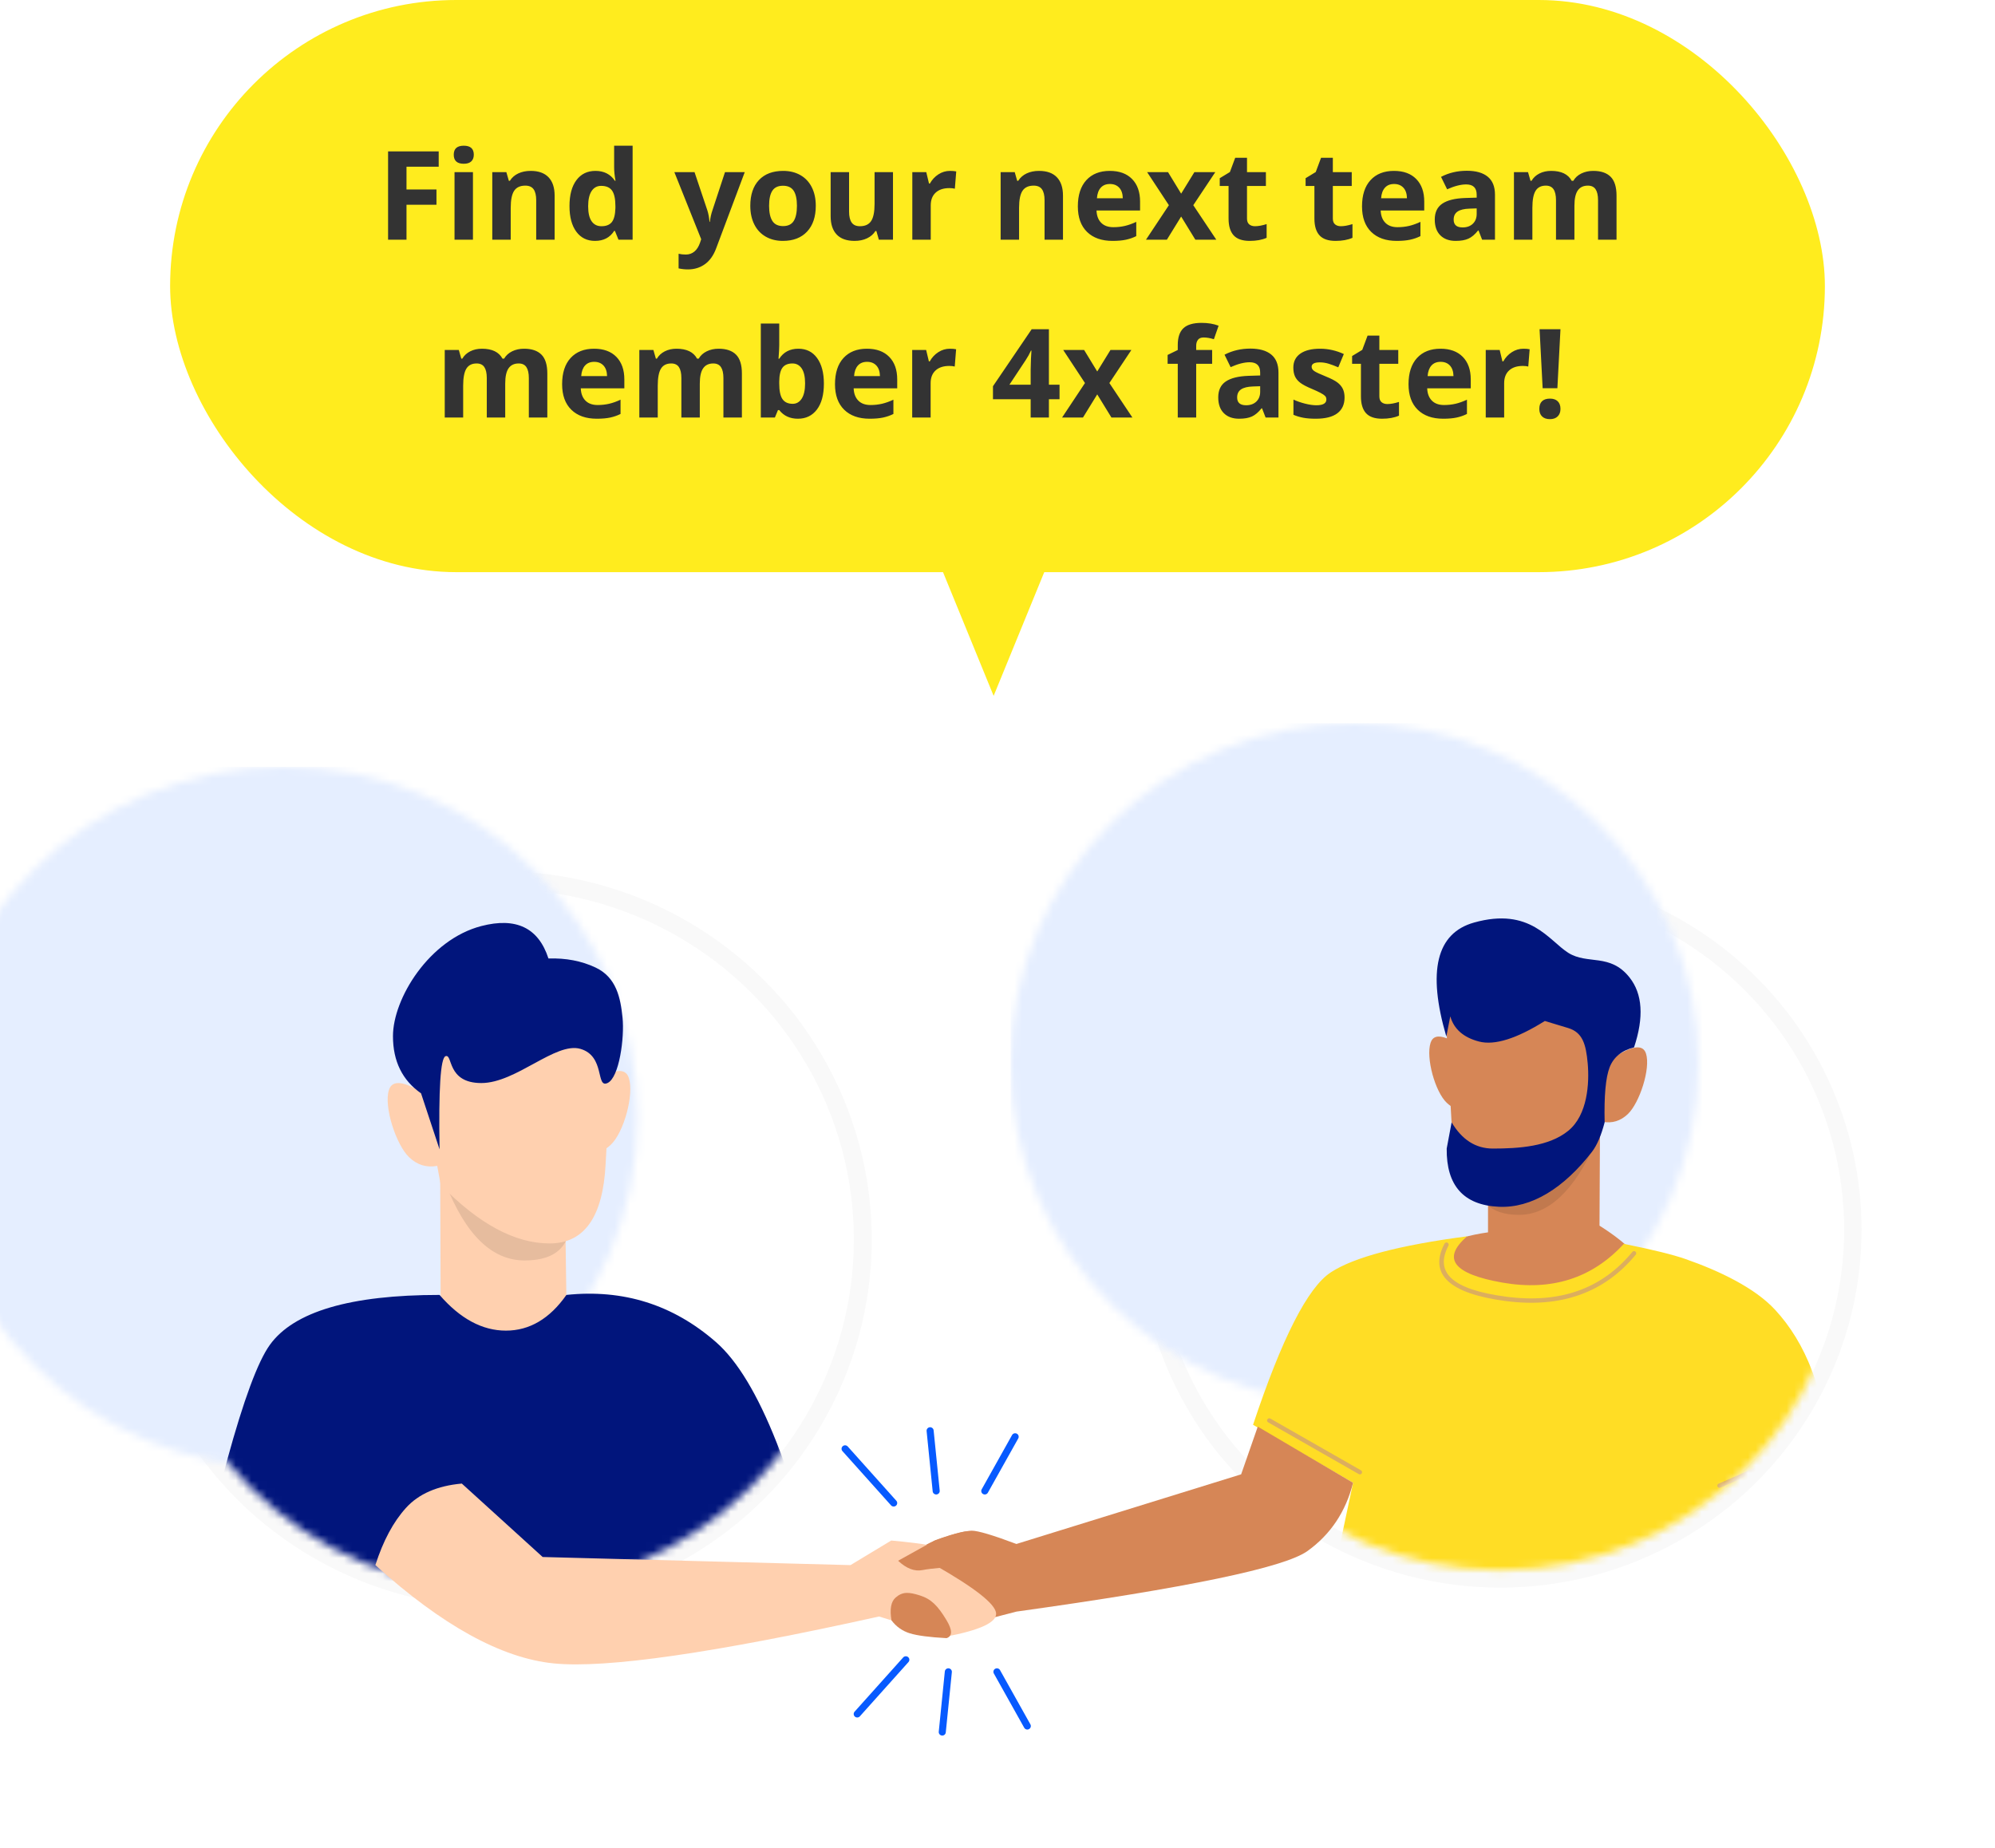
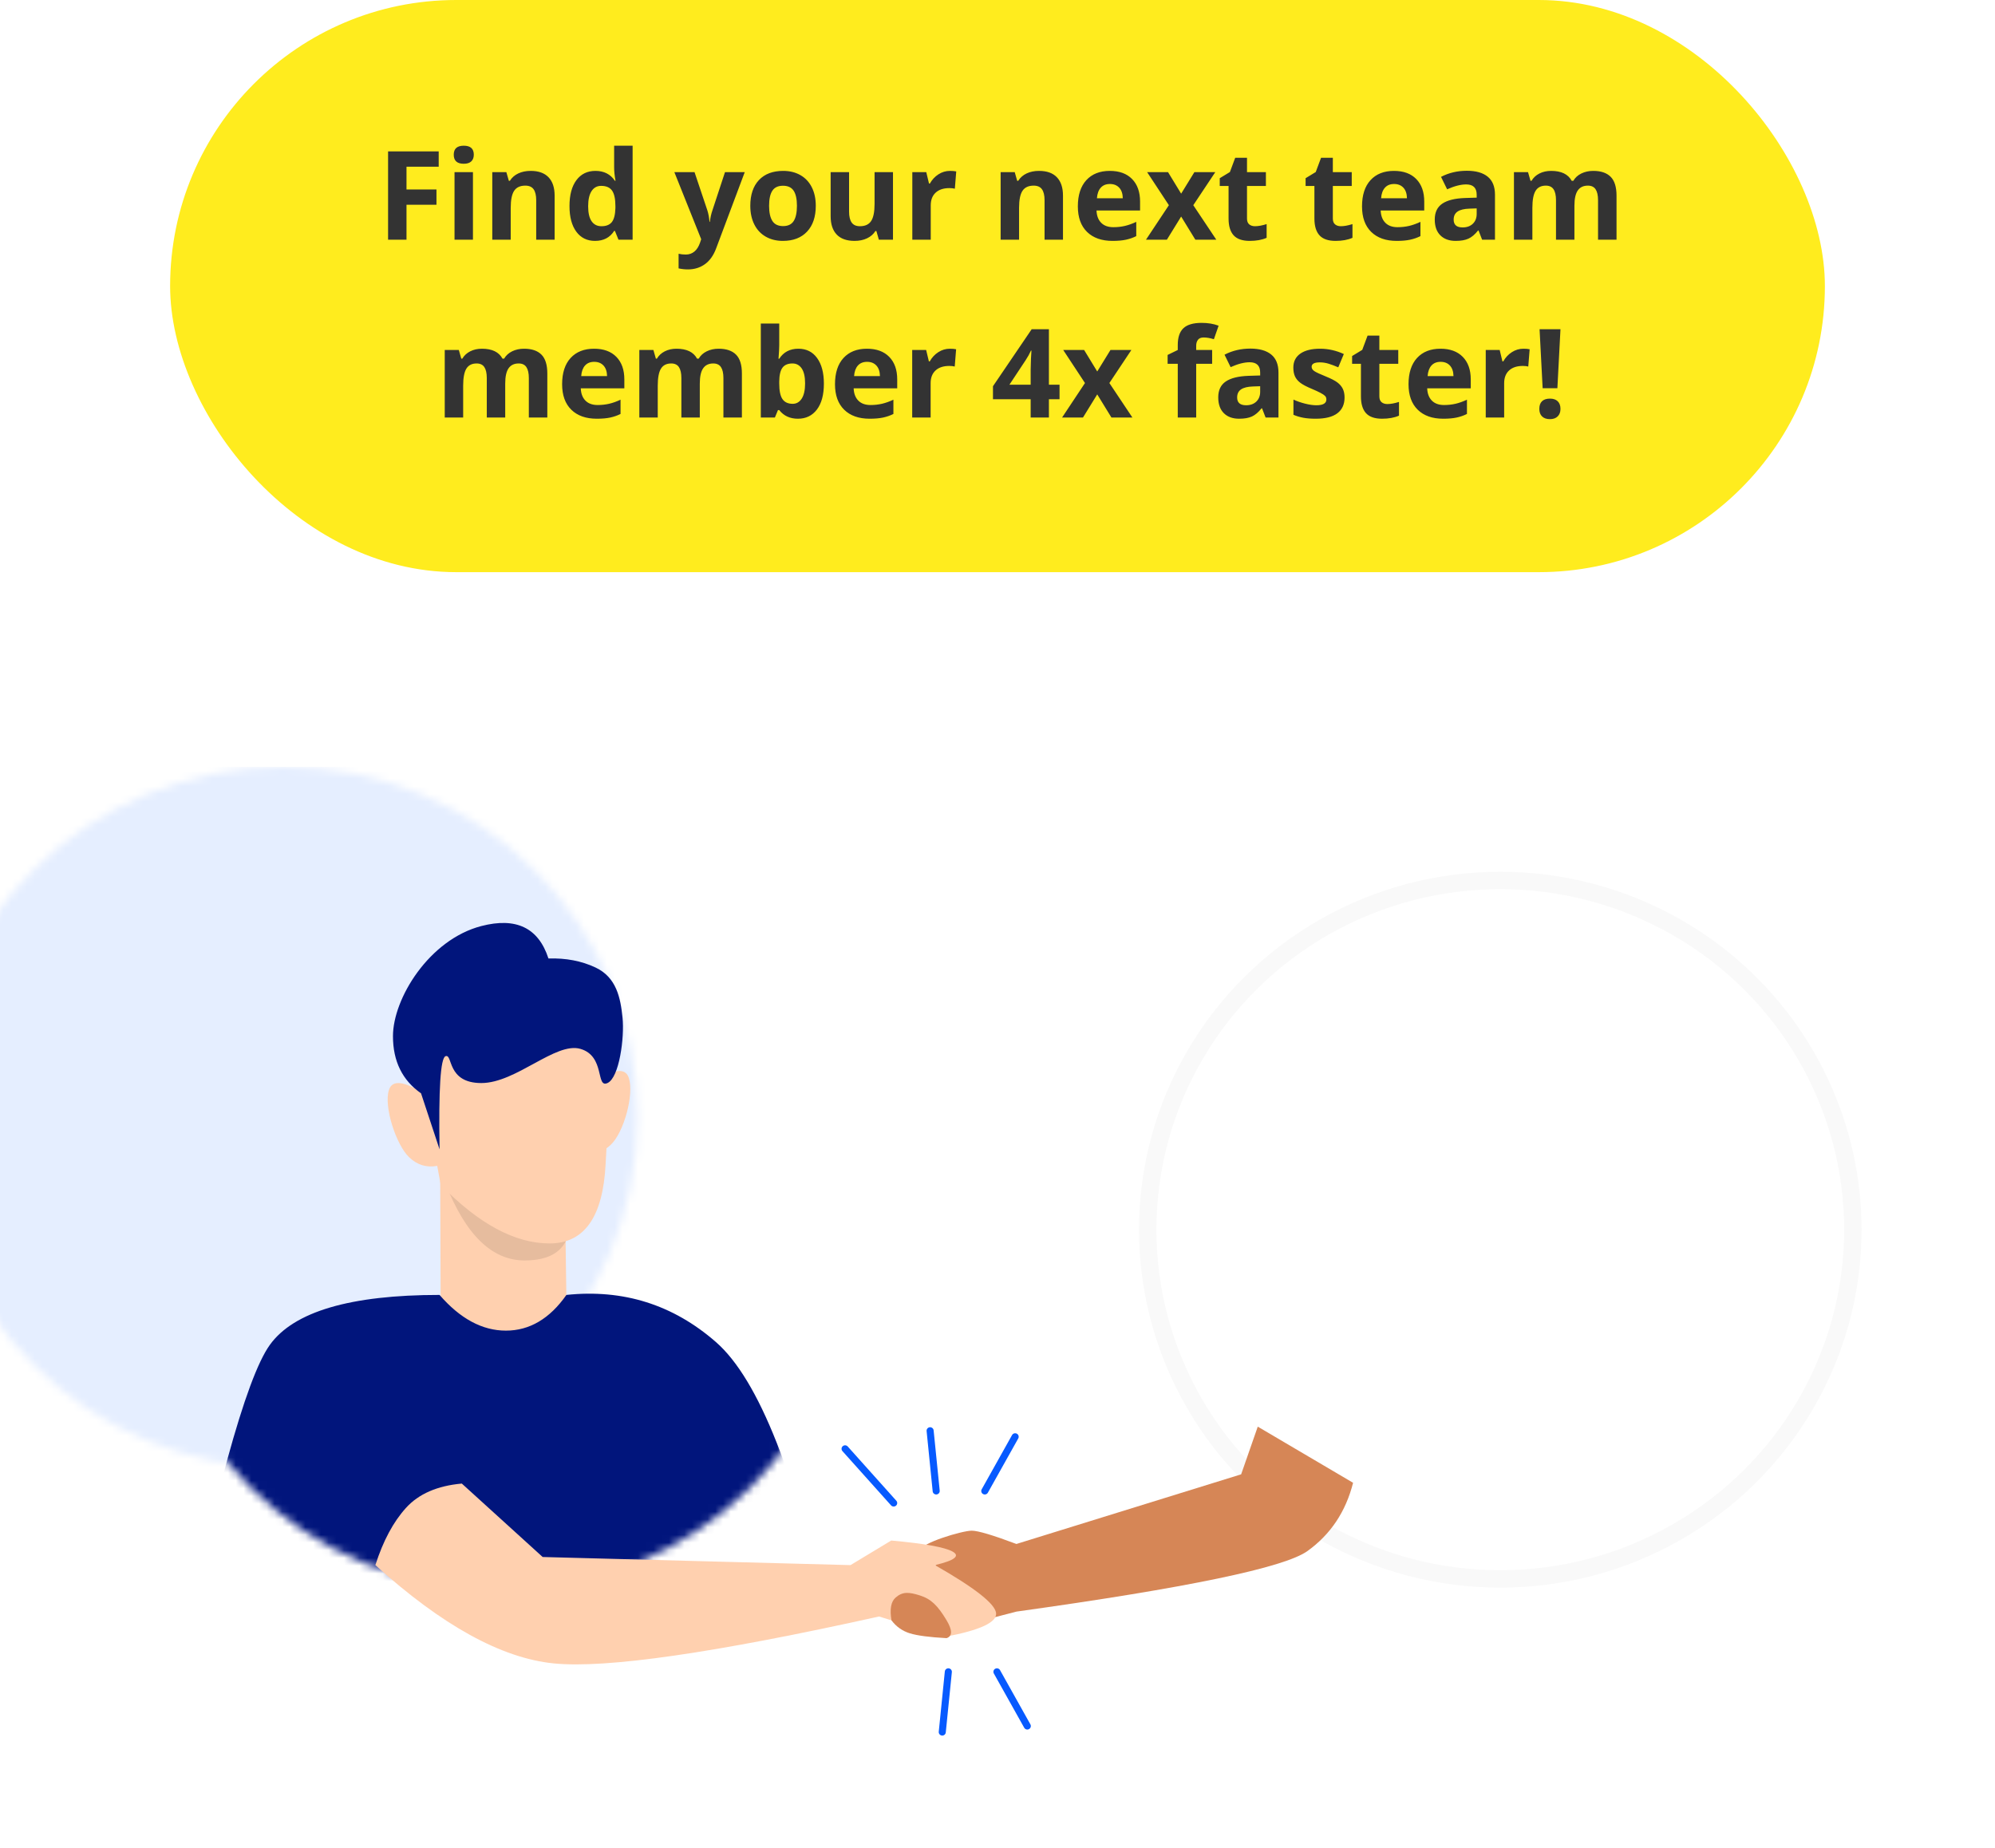
<svg xmlns="http://www.w3.org/2000/svg" xmlns:xlink="http://www.w3.org/1999/xlink" width="258px" height="239px" viewBox="0 0 258 239" version="1.1">
  <defs>
    <filter x="-21.6%" y="-43.2%" width="143.2%" height="183.6%" filterUnits="objectBoundingBox" id="filter-1">
      <feOffset dx="0" dy="6" in="SourceAlpha" result="shadowOffsetOuter1" />
      <feGaussianBlur stdDeviation="8.5" in="shadowOffsetOuter1" result="shadowBlurOuter1" />
      <feColorMatrix values="0 0 0 0 0.027   0 0 0 0 0.353   0 0 0 0 1  0 0 0 0.2 0" type="matrix" in="shadowBlurOuter1" result="shadowMatrixOuter1" />
      <feMerge>
        <feMergeNode in="shadowMatrixOuter1" />
        <feMergeNode in="SourceGraphic" />
      </feMerge>
    </filter>
-     <ellipse id="path-2" cx="44.47" cy="44.043" rx="44.47" ry="44.043" />
    <path d="M6.685,29.548 C9.476,35.719 12.771,38.805 16.569,38.805 C20.368,38.805 22.132,36.956 21.861,33.258 C20.896,34.397 19.24,34.967 16.895,34.967 C13.334,34.967 9.931,33.161 6.685,29.548 Z" id="path-4" />
    <path d="M27.695,0 C24.361,2.874 25.877,4.87 32.245,5.989 C38.612,7.107 43.848,5.437 47.953,0.977 C51.661,1.725 54.311,2.377 55.901,2.933 C60.353,4.487 64.888,6.673 67.5,9.49 C71.511,13.817 73.848,19.92 74.512,27.801 L60.327,34.217 C61.64,38.62 62.297,43.685 62.297,49.412 C62.297,55.138 61.64,63.402 60.327,74.202 L5.547,66.7 L12.936,31.881 L-1.39266376e-12,24.381 C3.722,13.191 7.074,6.619 10.055,4.665 C13.036,2.711 18.916,1.156 27.695,0 Z" id="path-5" />
    <ellipse id="path-7" cx="45.713" cy="45.32" rx="45.713" ry="45.32" />
    <path d="M7.481,29.102 C10.076,35.738 13.488,39.056 17.718,39.056 C21.948,39.056 23.913,36.998 23.611,32.882 C22.536,34.15 20.693,34.784 18.081,34.784 C14.115,34.784 10.582,32.89 7.481,29.102 Z" id="path-9" />
  </defs>
  <g id="Page-1" stroke="none" stroke-width="1" fill="none" fill-rule="evenodd">
    <g id="HowItWorks_1280_1" transform="translate(-304, -3298)">
      <g id="Group-67" transform="translate(313, 3298)">
        <g id="Img_Howitwork_3" transform="translate(0, 72)">
          <rect id="Rectangle-Copy-73" x="0" y="0" width="240" height="182" />
          <g id="Group-66" filter="url(#filter-1)" transform="translate(10, 37)">
            <g id="Group-3" transform="translate(96.575, 0)">
              <g id="Group-5" transform="translate(33.977, 0)">
                <mask id="mask-3" fill="white">
                  <use xlink:href="#path-2" />
                </mask>
                <ellipse stroke="#F9F9F9" stroke-width="2.251" cx="44.47" cy="44.043" rx="45.596" ry="45.169" />
                <rect id="Rectangle" fill="#E5EEFF" mask="url(#mask-3)" x="-18.858" y="-21.465" width="118.291" height="124.834" />
                <g id="Group-26" mask="url(#mask-3)">
                  <g transform="translate(12.31, 2.824)">
                    <g id="Group-3" stroke-width="1" fill="none" fill-rule="evenodd" transform="translate(36.652, 25.967) scale(-1, 1) translate(-36.652, -25.967) translate(22.152, 0.467)">
                      <g id="Group-Copy" transform="translate(0, 0.025)">
                        <path d="M6.095,26.599 L6.16,40.205 C4.116,41.501 2.627,42.691 1.694,43.777 C1.694,45.344 6.16,50.738 17.029,48.998 C27.898,47.258 26.213,43.715 25.948,42.659 C24.826,41.951 23.036,41.421 20.579,41.069 L20.579,29.674 L6.095,26.599 Z" id="Path-229" fill="#D68656" />
                        <g id="Path-230">
                          <use fill="#D68656" xlink:href="#path-4" />
                          <use fill-opacity="0.1" fill="#000000" xlink:href="#path-4" />
                        </g>
-                         <path d="M25.412,24.726 L25.309,26.588 C24.996,32.718 22.828,35.783 18.807,35.783 C14.786,35.783 10.571,33.515 6.163,28.979 L5.755,26.77 C4.528,26.999 3.444,26.669 2.505,25.78 C0.992,24.35 -0.477,19.88 0.148,17.945 C0.533,16.749 1.885,16.893 4.203,18.378 L3.981,17.173 C3.319,9.554 6.963,5.744 14.913,5.744 C22.862,5.744 26.526,9.094 25.903,15.792 L25.893,15.982 C27.034,15.53 27.739,15.722 28.009,16.558 C28.634,18.493 27.427,22.884 25.914,24.314 C25.751,24.468 25.584,24.606 25.412,24.726 Z" id="Combined-Shape" fill="#D68656" />
+                         <path d="M25.412,24.726 L25.309,26.588 C24.996,32.718 22.828,35.783 18.807,35.783 C14.786,35.783 10.571,33.515 6.163,28.979 L5.755,26.77 C4.528,26.999 3.444,26.669 2.505,25.78 C0.992,24.35 -0.477,19.88 0.148,17.945 C0.533,16.749 1.885,16.893 4.203,18.378 L3.981,17.173 C3.319,9.554 6.963,5.744 14.913,5.744 C22.862,5.744 26.526,9.094 25.903,15.792 L25.893,15.982 C27.034,15.53 27.739,15.722 28.009,16.558 C25.751,24.468 25.584,24.606 25.412,24.726 Z" id="Combined-Shape" fill="#D68656" />
                        <path d="M25.971,15.744 L25.459,13.134 C24.985,14.785 23.744,15.871 21.736,16.392 C19.728,16.913 16.893,16.027 13.232,13.733 C11.595,14.223 10.583,14.529 10.195,14.649 C8.358,15.219 7.91,16.705 7.686,19.227 C7.462,21.749 7.686,25.876 10.195,27.929 C12.704,29.982 16.629,30.233 19.95,30.233 C22.164,30.233 23.942,29.102 25.285,26.84 L25.922,30.233 C25.974,35.03 23.733,37.54 19.199,37.761 C14.938,37.969 10.759,35.329 7.141,30.662 C6.495,29.829 5.946,28.555 5.496,26.84 C5.576,23.407 5.361,21.034 4.849,19.72 C4.338,18.406 3.286,17.547 1.694,17.145 C0.399,13.248 0.592,10.236 2.273,8.109 C4.794,4.92 7.686,6.493 10.195,4.92 C12.704,3.347 15.109,-1.043 22.392,1.004 C27.248,2.369 28.441,7.282 25.971,15.744 Z" id="Path-46" fill="#01157C" />
                      </g>
                    </g>
                    <g id="Group-60" stroke-width="1" fill="none" fill-rule="evenodd" transform="translate(0.186, 42.071)">
                      <g id="Combined-Shape">
                        <mask id="mask-6" fill="white">
                          <use xlink:href="#path-5" />
                        </mask>
                        <use id="Mask" fill="#FFDD25" xlink:href="#path-5" />
                      </g>
                    </g>
                    <path d="M60.513,76.289 L74.698,69.873 C76.151,86.992 75.417,97.08 72.497,100.137 C69.578,103.194 54.998,106.408 28.759,109.778 L27.488,101.104 L61.099,90.715 L60.513,76.289 Z" id="Path-14" fill="#FFE0B5" fill-rule="evenodd" />
                    <path d="M24.95,43.021 C22.865,46.991 25.589,49.485 32.823,50.441 C39.986,51.387 45.618,49.388 49.679,44.448 C49.779,44.327 49.76,44.149 49.638,44.051 C49.515,43.952 49.335,43.971 49.236,44.092 C45.305,48.874 39.872,50.802 32.898,49.881 C25.995,48.969 23.614,46.79 25.457,43.282 C25.53,43.143 25.475,42.973 25.335,42.901 C25.195,42.829 25.023,42.883 24.95,43.021 Z" id="Path-22" fill="#DCAE5E" fill-rule="nonzero" />
                    <path d="M60.628,74.582 L73.486,68.979 C73.63,68.916 73.696,68.75 73.632,68.607 C73.568,68.464 73.4,68.4 73.255,68.463 L60.398,74.066 C60.253,74.128 60.188,74.295 60.252,74.438 C60.315,74.581 60.484,74.645 60.628,74.582 Z" id="Path-23" fill="#DCAE5E" fill-rule="nonzero" />
                    <path d="M2.143,66.137 L13.858,72.829 C13.994,72.907 14.169,72.861 14.248,72.726 C14.327,72.591 14.28,72.418 14.144,72.34 L2.429,65.648 C2.292,65.57 2.117,65.616 2.038,65.751 C1.959,65.887 2.006,66.059 2.143,66.137 Z" id="Path-24" fill="#DCAE5E" fill-rule="nonzero" />
                  </g>
                </g>
              </g>
              <path d="M3.884,96.543 L7.81597009e-14,92.383 L6.296,86.62 C4.342,86.62 3.365,86.282 3.365,85.605 C3.365,84.589 8.876,82.97 10.087,82.97 C10.894,82.97 12.822,83.543 15.871,84.69 L44.935,75.682 L47.083,69.515 L59.41,76.776 C58.462,80.518 56.495,83.461 53.509,85.605 C50.523,87.748 37.976,90.359 15.871,93.437 L3.884,96.543 Z" id="Path-34" fill="#D68656" />
            </g>
            <g id="Group-30">
              <g id="Group-4">
                <g id="Group">
                  <mask id="mask-8" fill="white">
                    <use xlink:href="#path-7" />
                  </mask>
-                   <ellipse stroke="#F9F9F9" stroke-width="2.316" cx="45.713" cy="45.32" rx="46.871" ry="46.478" />
                  <rect id="Rectangle" fill="#E5EEFF" mask="url(#mask-8)" x="-28.001" y="-15.816" width="130.862" height="121.445" />
                  <g id="Group-3" mask="url(#mask-8)">
                    <g transform="translate(31.134, 4.371)">
                      <g id="Group-Copy" stroke-width="1" fill="none" transform="translate(0, 4.595)">
                        <path d="M6.787,26.633 L6.86,46.338 C9.536,48.053 12.212,48.91 14.889,48.91 C17.565,48.91 20.308,47.326 23.118,44.159 L22.917,30.054 L6.787,26.633 Z" id="Path-229" fill="#FFD0AF" />
                        <g id="Path-230">
                          <use fill="#FFD0AF" xlink:href="#path-9" />
                          <use fill-opacity="0.1" fill="#000000" xlink:href="#path-9" />
                        </g>
                        <path d="M28.299,24.548 L28.185,26.62 C27.836,33.443 25.422,36.854 20.944,36.854 C16.466,36.854 11.772,34.33 6.863,29.281 L6.409,26.823 C5.042,27.077 3.836,26.71 2.789,25.721 C1.105,24.129 -0.532,19.154 0.164,17 C0.594,15.67 2.1,15.83 4.681,17.482 L4.433,16.142 C3.566,5.381 7.559,-5.68434189e-14 16.412,-5.68434189e-14 C25.264,-5.68434189e-14 29.409,4.868 28.846,14.604 L28.835,14.816 C30.105,14.312 30.891,14.526 31.192,15.457 C31.887,17.611 30.543,22.497 28.858,24.089 C28.677,24.261 28.49,24.414 28.299,24.548 Z" id="Combined-Shape" fill="#FFD0AF" />
                      </g>
                      <path d="M4.317,22.036 L6.711,29.28 C6.578,21.489 6.835,17.473 7.481,17.233 C8.45,16.873 7.602,20.705 12.113,20.705 C16.623,20.705 21.715,15.342 24.937,16.287 C28.158,17.233 26.891,21.403 28.428,20.705 C29.964,20.007 30.636,14.786 30.375,12.252 C30.115,9.718 29.607,7.049 26.891,5.767 C25.08,4.912 23.047,4.522 20.793,4.595 C19.507,0.628 16.614,-0.77 12.113,0.4 C5.361,2.154 0.686,9.779 0.686,14.64 C0.686,17.88 1.896,20.345 4.317,22.036 Z" id="Path-231" fill="#01157C" />
                    </g>
                  </g>
                  <path d="M73.582,58.571 C79.121,63.406 84.061,75.928 88.404,96.136 L3.142,105.539 C8.545,78.775 12.798,63.241 15.9,58.936 C19.002,54.632 26.317,52.479 37.845,52.479 C40.512,55.558 43.372,57.097 46.427,57.097 C49.481,57.097 52.09,55.558 54.251,52.479 C61.6,51.706 68.044,53.736 73.582,58.571 Z" id="Path-274" fill="#01157C" mask="url(#mask-8)" />
                </g>
              </g>
              <path d="M29.544,87.424 C30.541,84.302 31.861,81.834 33.502,80.023 C35.144,78.211 37.551,77.163 40.723,76.877 L51.18,86.375 L90.989,87.424 L96.257,84.244 C100.544,84.632 103.192,85.109 104.2,85.677 C105.208,86.244 104.444,86.827 101.908,87.424 C107.014,90.335 109.649,92.395 109.814,93.603 C109.978,94.812 107.763,95.846 103.169,96.704 L94.686,94.069 C73.39,98.794 59.362,100.816 52.602,100.136 C45.842,99.456 38.156,95.219 29.544,87.424 Z" id="Path-33" fill="#FFD0AF" />
              <path d="M96.287,94.563 C96.903,95.383 97.692,95.943 98.656,96.243 C99.619,96.542 101.206,96.751 103.416,96.87 C104.181,96.61 104.181,95.841 103.416,94.563 C102.268,92.646 101.403,91.8 99.96,91.345 C98.517,90.89 97.712,90.843 96.82,91.625 C96.225,92.146 96.047,93.126 96.287,94.563 Z" id="Path-44" fill="#D68656" />
            </g>
-             <path d="M101.893,84.224 L97.147,86.86 C98.224,87.87 99.276,88.272 100.303,88.065 C101.33,87.859 103.779,87.635 107.648,87.393 C107.407,84.798 107.08,83.371 106.667,83.114 C106.254,82.856 104.663,83.226 101.893,84.224 Z" id="Path-86" fill="#D68656" />
            <g id="Group-65" transform="translate(89.298, 69.06)" fill="#075AFF" fill-rule="nonzero">
              <path d="M0.649,3.62 L6.933,10.635 C7.1,10.822 7.389,10.839 7.578,10.674 C7.767,10.509 7.784,10.224 7.617,10.037 L1.333,3.021 C1.166,2.835 0.877,2.817 0.688,2.983 C0.499,3.148 0.482,3.433 0.649,3.62 Z" id="Path-39" />
              <path d="M11.534,1.027 L12.319,8.822 C12.344,9.07 12.568,9.251 12.819,9.226 C13.07,9.202 13.253,8.981 13.228,8.732 L12.442,0.937 C12.417,0.689 12.194,0.508 11.943,0.533 C11.692,0.558 11.509,0.779 11.534,1.027 Z" id="Path-40" />
              <path d="M22.585,1.543 L18.658,8.559 C18.536,8.777 18.616,9.051 18.836,9.172 C19.057,9.293 19.335,9.214 19.457,8.996 L23.385,1.98 C23.507,1.762 23.427,1.487 23.206,1.367 C22.985,1.246 22.708,1.325 22.585,1.543 Z" id="Path-41" />
            </g>
            <g id="Group-65" transform="translate(102.869, 104.5) scale(1, -1) translate(-102.869, -104.5) translate(90.869, 99)" fill="#075AFF" fill-rule="nonzero">
-               <path d="M0.649,3.62 L6.933,10.635 C7.1,10.822 7.389,10.839 7.578,10.674 C7.767,10.509 7.784,10.224 7.617,10.037 L1.333,3.021 C1.166,2.835 0.877,2.817 0.688,2.983 C0.499,3.148 0.482,3.433 0.649,3.62 Z" id="Path-39" />
              <path d="M11.534,1.027 L12.319,8.822 C12.344,9.07 12.568,9.251 12.819,9.226 C13.07,9.202 13.253,8.981 13.228,8.732 L12.442,0.937 C12.417,0.689 12.194,0.508 11.943,0.533 C11.692,0.558 11.509,0.779 11.534,1.027 Z" id="Path-40" />
              <path d="M22.585,1.543 L18.658,8.559 C18.536,8.777 18.616,9.051 18.836,9.172 C19.057,9.293 19.335,9.214 19.457,8.996 L23.385,1.98 C23.507,1.762 23.427,1.487 23.206,1.367 C22.985,1.246 22.708,1.325 22.585,1.543 Z" id="Path-41" />
            </g>
          </g>
        </g>
        <g id="Group-11" transform="translate(13, 0)">
          <path d="" id="Path-46" stroke="#979797" />
          <rect id="Rectangle" fill="#FFEC1E" x="0" y="0" width="214" height="74" rx="37" />
          <path d="M30.57,31 L28.188,31 L28.188,19.578 L34.734,19.578 L34.734,21.562 L30.57,21.562 L30.57,24.508 L34.445,24.508 L34.445,26.484 L30.57,26.484 L30.57,31 Z M36.68,20.008 C36.68,19.232 37.112,18.844 37.977,18.844 C38.841,18.844 39.273,19.232 39.273,20.008 C39.273,20.378 39.165,20.665 38.949,20.871 C38.733,21.077 38.409,21.18 37.977,21.18 C37.112,21.18 36.68,20.789 36.68,20.008 Z M39.164,31 L36.781,31 L36.781,22.266 L39.164,22.266 L39.164,31 Z M49.727,31 L47.344,31 L47.344,25.898 C47.344,25.268 47.232,24.796 47.008,24.48 C46.784,24.165 46.427,24.008 45.938,24.008 C45.271,24.008 44.789,24.23 44.492,24.676 C44.195,25.121 44.047,25.859 44.047,26.891 L44.047,31 L41.664,31 L41.664,22.266 L43.484,22.266 L43.805,23.383 L43.938,23.383 C44.203,22.961 44.569,22.642 45.035,22.426 C45.501,22.21 46.031,22.102 46.625,22.102 C47.641,22.102 48.411,22.376 48.938,22.926 C49.464,23.475 49.727,24.268 49.727,25.305 L49.727,31 Z M54.945,31.156 C53.919,31.156 53.113,30.758 52.527,29.961 C51.941,29.164 51.648,28.06 51.648,26.648 C51.648,25.216 51.947,24.1 52.543,23.301 C53.139,22.501 53.961,22.102 55.008,22.102 C56.107,22.102 56.945,22.529 57.523,23.383 L57.602,23.383 C57.482,22.732 57.422,22.151 57.422,21.641 L57.422,18.844 L59.812,18.844 L59.812,31 L57.984,31 L57.523,29.867 L57.422,29.867 C56.88,30.727 56.055,31.156 54.945,31.156 Z M55.781,29.258 C56.391,29.258 56.837,29.081 57.121,28.727 C57.405,28.372 57.56,27.771 57.586,26.922 L57.586,26.664 C57.586,25.727 57.441,25.055 57.152,24.648 C56.863,24.242 56.393,24.039 55.742,24.039 C55.211,24.039 54.798,24.264 54.504,24.715 C54.21,25.165 54.062,25.82 54.062,26.68 C54.062,27.539 54.211,28.184 54.508,28.613 C54.805,29.043 55.229,29.258 55.781,29.258 Z M65.211,22.266 L67.82,22.266 L69.469,27.18 C69.609,27.607 69.706,28.112 69.758,28.695 L69.805,28.695 C69.862,28.159 69.974,27.654 70.141,27.18 L71.758,22.266 L74.312,22.266 L70.617,32.117 C70.279,33.029 69.796,33.711 69.168,34.164 C68.54,34.617 67.807,34.844 66.969,34.844 C66.557,34.844 66.154,34.799 65.758,34.711 L65.758,32.82 C66.044,32.888 66.357,32.922 66.695,32.922 C67.117,32.922 67.486,32.793 67.801,32.535 C68.116,32.277 68.362,31.888 68.539,31.367 L68.68,30.938 L65.211,22.266 Z M77.461,26.617 C77.461,27.482 77.603,28.135 77.887,28.578 C78.171,29.021 78.633,29.242 79.273,29.242 C79.909,29.242 80.366,29.022 80.645,28.582 C80.923,28.142 81.062,27.487 81.062,26.617 C81.062,25.753 80.922,25.104 80.641,24.672 C80.359,24.24 79.898,24.023 79.258,24.023 C78.622,24.023 78.164,24.238 77.883,24.668 C77.602,25.098 77.461,25.747 77.461,26.617 Z M83.5,26.617 C83.5,28.039 83.125,29.151 82.375,29.953 C81.625,30.755 80.581,31.156 79.242,31.156 C78.404,31.156 77.664,30.973 77.023,30.605 C76.383,30.238 75.891,29.711 75.547,29.023 C75.203,28.336 75.031,27.534 75.031,26.617 C75.031,25.19 75.404,24.081 76.148,23.289 C76.893,22.497 77.94,22.102 79.289,22.102 C80.128,22.102 80.867,22.284 81.508,22.648 C82.148,23.013 82.641,23.536 82.984,24.219 C83.328,24.901 83.5,25.701 83.5,26.617 Z M91.656,31 L91.336,29.883 L91.211,29.883 C90.956,30.289 90.594,30.603 90.125,30.824 C89.656,31.046 89.122,31.156 88.523,31.156 C87.497,31.156 86.724,30.882 86.203,30.332 C85.682,29.783 85.422,28.992 85.422,27.961 L85.422,22.266 L87.805,22.266 L87.805,27.367 C87.805,27.997 87.917,28.47 88.141,28.785 C88.365,29.1 88.721,29.258 89.211,29.258 C89.878,29.258 90.359,29.035 90.656,28.59 C90.953,28.145 91.102,27.406 91.102,26.375 L91.102,22.266 L93.484,22.266 L93.484,31 L91.656,31 Z M100.859,22.102 C101.182,22.102 101.451,22.125 101.664,22.172 L101.484,24.406 C101.292,24.354 101.057,24.328 100.781,24.328 C100.021,24.328 99.428,24.523 99.004,24.914 C98.579,25.305 98.367,25.852 98.367,26.555 L98.367,31 L95.984,31 L95.984,22.266 L97.789,22.266 L98.141,23.734 L98.258,23.734 C98.529,23.245 98.895,22.85 99.355,22.551 C99.816,22.251 100.318,22.102 100.859,22.102 Z M115.469,31 L113.086,31 L113.086,25.898 C113.086,25.268 112.974,24.796 112.75,24.48 C112.526,24.165 112.169,24.008 111.68,24.008 C111.013,24.008 110.531,24.23 110.234,24.676 C109.937,25.121 109.789,25.859 109.789,26.891 L109.789,31 L107.406,31 L107.406,22.266 L109.227,22.266 L109.547,23.383 L109.68,23.383 C109.945,22.961 110.311,22.642 110.777,22.426 C111.243,22.21 111.773,22.102 112.367,22.102 C113.383,22.102 114.154,22.376 114.68,22.926 C115.206,23.475 115.469,24.268 115.469,25.305 L115.469,31 Z M121.539,23.797 C121.034,23.797 120.638,23.957 120.352,24.277 C120.065,24.598 119.901,25.052 119.859,25.641 L123.203,25.641 C123.193,25.052 123.039,24.598 122.742,24.277 C122.445,23.957 122.044,23.797 121.539,23.797 Z M121.875,31.156 C120.469,31.156 119.37,30.768 118.578,29.992 C117.786,29.216 117.391,28.117 117.391,26.695 C117.391,25.232 117.757,24.1 118.488,23.301 C119.22,22.501 120.232,22.102 121.523,22.102 C122.758,22.102 123.719,22.453 124.406,23.156 C125.094,23.859 125.438,24.831 125.438,26.07 L125.438,27.227 L119.805,27.227 C119.831,27.904 120.031,28.432 120.406,28.812 C120.781,29.193 121.307,29.383 121.984,29.383 C122.51,29.383 123.008,29.328 123.477,29.219 C123.945,29.109 124.435,28.935 124.945,28.695 L124.945,30.539 C124.529,30.747 124.083,30.902 123.609,31.004 C123.135,31.105 122.557,31.156 121.875,31.156 Z M129.164,26.539 L126.352,22.266 L129.055,22.266 L130.75,25.047 L132.461,22.266 L135.164,22.266 L132.32,26.539 L135.297,31 L132.586,31 L130.75,28.008 L128.906,31 L126.203,31 L129.164,26.539 Z M140.305,29.258 C140.721,29.258 141.221,29.167 141.805,28.984 L141.805,30.758 C141.211,31.023 140.482,31.156 139.617,31.156 C138.664,31.156 137.97,30.915 137.535,30.434 C137.1,29.952 136.883,29.229 136.883,28.266 L136.883,24.055 L135.742,24.055 L135.742,23.047 L137.055,22.25 L137.742,20.406 L139.266,20.406 L139.266,22.266 L141.711,22.266 L141.711,24.055 L139.266,24.055 L139.266,28.266 C139.266,28.604 139.361,28.854 139.551,29.016 C139.741,29.177 139.992,29.258 140.305,29.258 Z M151.406,29.258 C151.823,29.258 152.323,29.167 152.906,28.984 L152.906,30.758 C152.312,31.023 151.583,31.156 150.719,31.156 C149.766,31.156 149.072,30.915 148.637,30.434 C148.202,29.952 147.984,29.229 147.984,28.266 L147.984,24.055 L146.844,24.055 L146.844,23.047 L148.156,22.25 L148.844,20.406 L150.367,20.406 L150.367,22.266 L152.812,22.266 L152.812,24.055 L150.367,24.055 L150.367,28.266 C150.367,28.604 150.462,28.854 150.652,29.016 C150.842,29.177 151.094,29.258 151.406,29.258 Z M158.289,23.797 C157.784,23.797 157.388,23.957 157.102,24.277 C156.815,24.598 156.651,25.052 156.609,25.641 L159.953,25.641 C159.943,25.052 159.789,24.598 159.492,24.277 C159.195,23.957 158.794,23.797 158.289,23.797 Z M158.625,31.156 C157.219,31.156 156.12,30.768 155.328,29.992 C154.536,29.216 154.141,28.117 154.141,26.695 C154.141,25.232 154.507,24.1 155.238,23.301 C155.97,22.501 156.982,22.102 158.273,22.102 C159.508,22.102 160.469,22.453 161.156,23.156 C161.844,23.859 162.188,24.831 162.188,26.07 L162.188,27.227 L156.555,27.227 C156.581,27.904 156.781,28.432 157.156,28.812 C157.531,29.193 158.057,29.383 158.734,29.383 C159.26,29.383 159.758,29.328 160.227,29.219 C160.695,29.109 161.185,28.935 161.695,28.695 L161.695,30.539 C161.279,30.747 160.833,30.902 160.359,31.004 C159.885,31.105 159.307,31.156 158.625,31.156 Z M169.672,31 L169.211,29.812 L169.148,29.812 C168.747,30.318 168.335,30.668 167.91,30.863 C167.486,31.059 166.932,31.156 166.25,31.156 C165.411,31.156 164.751,30.917 164.27,30.438 C163.788,29.958 163.547,29.276 163.547,28.391 C163.547,27.464 163.871,26.78 164.52,26.34 C165.168,25.9 166.146,25.656 167.453,25.609 L168.969,25.562 L168.969,25.18 C168.969,24.294 168.516,23.852 167.609,23.852 C166.911,23.852 166.091,24.062 165.148,24.484 L164.359,22.875 C165.365,22.349 166.479,22.086 167.703,22.086 C168.875,22.086 169.773,22.341 170.398,22.852 C171.023,23.362 171.336,24.138 171.336,25.18 L171.336,31 L169.672,31 Z M168.969,26.953 L168.047,26.984 C167.354,27.005 166.839,27.13 166.5,27.359 C166.161,27.589 165.992,27.937 165.992,28.406 C165.992,29.078 166.378,29.414 167.148,29.414 C167.701,29.414 168.142,29.255 168.473,28.938 C168.803,28.62 168.969,28.198 168.969,27.672 L168.969,26.953 Z M181.609,31 L179.227,31 L179.227,25.898 C179.227,25.268 179.121,24.796 178.91,24.48 C178.699,24.165 178.367,24.008 177.914,24.008 C177.305,24.008 176.862,24.232 176.586,24.68 C176.31,25.128 176.172,25.865 176.172,26.891 L176.172,31 L173.789,31 L173.789,22.266 L175.609,22.266 L175.93,23.383 L176.062,23.383 C176.297,22.982 176.635,22.668 177.078,22.441 C177.521,22.215 178.029,22.102 178.602,22.102 C179.909,22.102 180.794,22.529 181.258,23.383 L181.469,23.383 C181.703,22.977 182.048,22.661 182.504,22.438 C182.96,22.214 183.474,22.102 184.047,22.102 C185.036,22.102 185.785,22.355 186.293,22.863 C186.801,23.371 187.055,24.185 187.055,25.305 L187.055,31 L184.664,31 L184.664,25.898 C184.664,25.268 184.559,24.796 184.348,24.48 C184.137,24.165 183.805,24.008 183.352,24.008 C182.768,24.008 182.332,24.216 182.043,24.633 C181.754,25.049 181.609,25.711 181.609,26.617 L181.609,31 Z M43.336,54 L40.953,54 L40.953,48.898 C40.953,48.268 40.848,47.796 40.637,47.48 C40.426,47.165 40.094,47.008 39.641,47.008 C39.031,47.008 38.589,47.232 38.312,47.68 C38.036,48.128 37.898,48.865 37.898,49.891 L37.898,54 L35.516,54 L35.516,45.266 L37.336,45.266 L37.656,46.383 L37.789,46.383 C38.023,45.982 38.362,45.668 38.805,45.441 C39.247,45.215 39.755,45.102 40.328,45.102 C41.635,45.102 42.521,45.529 42.984,46.383 L43.195,46.383 C43.43,45.977 43.775,45.661 44.23,45.438 C44.686,45.214 45.201,45.102 45.773,45.102 C46.763,45.102 47.512,45.355 48.02,45.863 C48.527,46.371 48.781,47.185 48.781,48.305 L48.781,54 L46.391,54 L46.391,48.898 C46.391,48.268 46.285,47.796 46.074,47.48 C45.863,47.165 45.531,47.008 45.078,47.008 C44.495,47.008 44.059,47.216 43.77,47.633 C43.48,48.049 43.336,48.711 43.336,49.617 L43.336,54 Z M54.844,46.797 C54.339,46.797 53.943,46.957 53.656,47.277 C53.37,47.598 53.206,48.052 53.164,48.641 L56.508,48.641 C56.497,48.052 56.344,47.598 56.047,47.277 C55.75,46.957 55.349,46.797 54.844,46.797 Z M55.18,54.156 C53.773,54.156 52.674,53.768 51.883,52.992 C51.091,52.216 50.695,51.117 50.695,49.695 C50.695,48.232 51.061,47.1 51.793,46.301 C52.525,45.501 53.536,45.102 54.828,45.102 C56.063,45.102 57.023,45.453 57.711,46.156 C58.398,46.859 58.742,47.831 58.742,49.07 L58.742,50.227 L53.109,50.227 C53.135,50.904 53.336,51.432 53.711,51.812 C54.086,52.193 54.612,52.383 55.289,52.383 C55.815,52.383 56.312,52.328 56.781,52.219 C57.25,52.109 57.74,51.935 58.25,51.695 L58.25,53.539 C57.833,53.747 57.388,53.902 56.914,54.004 C56.44,54.105 55.862,54.156 55.18,54.156 Z M68.5,54 L66.117,54 L66.117,48.898 C66.117,48.268 66.012,47.796 65.801,47.48 C65.59,47.165 65.258,47.008 64.805,47.008 C64.195,47.008 63.753,47.232 63.477,47.68 C63.201,48.128 63.062,48.865 63.062,49.891 L63.062,54 L60.68,54 L60.68,45.266 L62.5,45.266 L62.82,46.383 L62.953,46.383 C63.188,45.982 63.526,45.668 63.969,45.441 C64.411,45.215 64.919,45.102 65.492,45.102 C66.799,45.102 67.685,45.529 68.148,46.383 L68.359,46.383 C68.594,45.977 68.939,45.661 69.395,45.438 C69.85,45.214 70.365,45.102 70.938,45.102 C71.927,45.102 72.676,45.355 73.184,45.863 C73.691,46.371 73.945,47.185 73.945,48.305 L73.945,54 L71.555,54 L71.555,48.898 C71.555,48.268 71.449,47.796 71.238,47.48 C71.027,47.165 70.695,47.008 70.242,47.008 C69.659,47.008 69.223,47.216 68.934,47.633 C68.645,48.049 68.5,48.711 68.5,49.617 L68.5,54 Z M81.25,45.102 C82.281,45.102 83.089,45.504 83.672,46.309 C84.255,47.113 84.547,48.216 84.547,49.617 C84.547,51.06 84.246,52.177 83.645,52.969 C83.043,53.76 82.224,54.156 81.188,54.156 C80.161,54.156 79.357,53.784 78.773,53.039 L78.609,53.039 L78.211,54 L76.391,54 L76.391,41.844 L78.773,41.844 L78.773,44.672 C78.773,45.031 78.742,45.607 78.68,46.398 L78.773,46.398 C79.331,45.534 80.156,45.102 81.25,45.102 Z M80.484,47.008 C79.896,47.008 79.466,47.189 79.195,47.551 C78.924,47.913 78.784,48.51 78.773,49.344 L78.773,49.602 C78.773,50.539 78.913,51.211 79.191,51.617 C79.47,52.023 79.911,52.227 80.516,52.227 C81.005,52.227 81.395,52.001 81.684,51.551 C81.973,51.1 82.117,50.445 82.117,49.586 C82.117,48.727 81.971,48.082 81.68,47.652 C81.388,47.223 80.99,47.008 80.484,47.008 Z M90.133,46.797 C89.628,46.797 89.232,46.957 88.945,47.277 C88.659,47.598 88.495,48.052 88.453,48.641 L91.797,48.641 C91.786,48.052 91.633,47.598 91.336,47.277 C91.039,46.957 90.638,46.797 90.133,46.797 Z M90.469,54.156 C89.062,54.156 87.964,53.768 87.172,52.992 C86.38,52.216 85.984,51.117 85.984,49.695 C85.984,48.232 86.35,47.1 87.082,46.301 C87.814,45.501 88.826,45.102 90.117,45.102 C91.352,45.102 92.312,45.453 93,46.156 C93.688,46.859 94.031,47.831 94.031,49.07 L94.031,50.227 L88.398,50.227 C88.424,50.904 88.625,51.432 89,51.812 C89.375,52.193 89.901,52.383 90.578,52.383 C91.104,52.383 91.602,52.328 92.07,52.219 C92.539,52.109 93.029,51.935 93.539,51.695 L93.539,53.539 C93.122,53.747 92.677,53.902 92.203,54.004 C91.729,54.105 91.151,54.156 90.469,54.156 Z M100.844,45.102 C101.167,45.102 101.435,45.125 101.648,45.172 L101.469,47.406 C101.276,47.354 101.042,47.328 100.766,47.328 C100.005,47.328 99.413,47.523 98.988,47.914 C98.564,48.305 98.352,48.852 98.352,49.555 L98.352,54 L95.969,54 L95.969,45.266 L97.773,45.266 L98.125,46.734 L98.242,46.734 C98.513,46.245 98.879,45.85 99.34,45.551 C99.801,45.251 100.302,45.102 100.844,45.102 Z M115.023,51.633 L113.648,51.633 L113.648,54 L111.289,54 L111.289,51.633 L106.414,51.633 L106.414,49.953 L111.422,42.578 L113.648,42.578 L113.648,49.758 L115.023,49.758 L115.023,51.633 Z M111.289,49.758 L111.289,47.82 C111.289,47.497 111.302,47.029 111.328,46.414 C111.354,45.799 111.375,45.443 111.391,45.344 L111.328,45.344 C111.135,45.771 110.904,46.187 110.633,46.594 L108.539,49.758 L111.289,49.758 Z M118.312,49.539 L115.5,45.266 L118.203,45.266 L119.898,48.047 L121.609,45.266 L124.312,45.266 L121.469,49.539 L124.445,54 L121.734,54 L119.898,51.008 L118.055,54 L115.352,54 L118.312,49.539 Z M134.758,47.055 L132.695,47.055 L132.695,54 L130.312,54 L130.312,47.055 L129,47.055 L129,45.906 L130.312,45.266 L130.312,44.625 C130.312,43.63 130.557,42.904 131.047,42.445 C131.536,41.987 132.32,41.758 133.398,41.758 C134.221,41.758 134.953,41.88 135.594,42.125 L134.984,43.875 C134.505,43.724 134.063,43.648 133.656,43.648 C133.318,43.648 133.073,43.749 132.922,43.949 C132.771,44.15 132.695,44.406 132.695,44.719 L132.695,45.266 L134.758,45.266 L134.758,47.055 Z M141.672,54 L141.211,52.812 L141.148,52.812 C140.747,53.318 140.335,53.668 139.91,53.863 C139.486,54.059 138.932,54.156 138.25,54.156 C137.411,54.156 136.751,53.917 136.27,53.438 C135.788,52.958 135.547,52.276 135.547,51.391 C135.547,50.464 135.871,49.78 136.52,49.34 C137.168,48.9 138.146,48.656 139.453,48.609 L140.969,48.562 L140.969,48.18 C140.969,47.294 140.516,46.852 139.609,46.852 C138.911,46.852 138.091,47.062 137.148,47.484 L136.359,45.875 C137.365,45.349 138.479,45.086 139.703,45.086 C140.875,45.086 141.773,45.341 142.398,45.852 C143.023,46.362 143.336,47.138 143.336,48.18 L143.336,54 L141.672,54 Z M140.969,49.953 L140.047,49.984 C139.354,50.005 138.839,50.13 138.5,50.359 C138.161,50.589 137.992,50.937 137.992,51.406 C137.992,52.078 138.378,52.414 139.148,52.414 C139.701,52.414 140.142,52.255 140.473,51.938 C140.803,51.62 140.969,51.198 140.969,50.672 L140.969,49.953 Z M151.883,51.406 C151.883,52.302 151.572,52.984 150.949,53.453 C150.327,53.922 149.396,54.156 148.156,54.156 C147.521,54.156 146.979,54.113 146.531,54.027 C146.083,53.941 145.664,53.815 145.273,53.648 L145.273,51.68 C145.716,51.888 146.215,52.062 146.77,52.203 C147.324,52.344 147.812,52.414 148.234,52.414 C149.099,52.414 149.531,52.164 149.531,51.664 C149.531,51.477 149.474,51.324 149.359,51.207 C149.245,51.09 149.047,50.957 148.766,50.809 C148.484,50.66 148.109,50.487 147.641,50.289 C146.969,50.008 146.475,49.747 146.16,49.508 C145.845,49.268 145.616,48.993 145.473,48.684 C145.329,48.374 145.258,47.992 145.258,47.539 C145.258,46.763 145.559,46.163 146.16,45.738 C146.762,45.314 147.615,45.102 148.719,45.102 C149.771,45.102 150.794,45.331 151.789,45.789 L151.07,47.508 C150.633,47.32 150.224,47.167 149.844,47.047 C149.464,46.927 149.076,46.867 148.68,46.867 C147.977,46.867 147.625,47.057 147.625,47.438 C147.625,47.651 147.738,47.836 147.965,47.992 C148.191,48.148 148.687,48.38 149.453,48.688 C150.135,48.964 150.635,49.221 150.953,49.461 C151.271,49.701 151.505,49.977 151.656,50.289 C151.807,50.602 151.883,50.974 151.883,51.406 Z M157.422,52.258 C157.839,52.258 158.339,52.167 158.922,51.984 L158.922,53.758 C158.328,54.023 157.599,54.156 156.734,54.156 C155.781,54.156 155.087,53.915 154.652,53.434 C154.217,52.952 154,52.229 154,51.266 L154,47.055 L152.859,47.055 L152.859,46.047 L154.172,45.25 L154.859,43.406 L156.383,43.406 L156.383,45.266 L158.828,45.266 L158.828,47.055 L156.383,47.055 L156.383,51.266 C156.383,51.604 156.478,51.854 156.668,52.016 C156.858,52.177 157.109,52.258 157.422,52.258 Z M164.305,46.797 C163.799,46.797 163.404,46.957 163.117,47.277 C162.831,47.598 162.667,48.052 162.625,48.641 L165.969,48.641 C165.958,48.052 165.805,47.598 165.508,47.277 C165.211,46.957 164.81,46.797 164.305,46.797 Z M164.641,54.156 C163.234,54.156 162.135,53.768 161.344,52.992 C160.552,52.216 160.156,51.117 160.156,49.695 C160.156,48.232 160.522,47.1 161.254,46.301 C161.986,45.501 162.997,45.102 164.289,45.102 C165.523,45.102 166.484,45.453 167.172,46.156 C167.859,46.859 168.203,47.831 168.203,49.07 L168.203,50.227 L162.57,50.227 C162.596,50.904 162.797,51.432 163.172,51.812 C163.547,52.193 164.073,52.383 164.75,52.383 C165.276,52.383 165.773,52.328 166.242,52.219 C166.711,52.109 167.201,51.935 167.711,51.695 L167.711,53.539 C167.294,53.747 166.849,53.902 166.375,54.004 C165.901,54.105 165.323,54.156 164.641,54.156 Z M175.016,45.102 C175.339,45.102 175.607,45.125 175.82,45.172 L175.641,47.406 C175.448,47.354 175.214,47.328 174.938,47.328 C174.177,47.328 173.585,47.523 173.16,47.914 C172.736,48.305 172.523,48.852 172.523,49.555 L172.523,54 L170.141,54 L170.141,45.266 L171.945,45.266 L172.297,46.734 L172.414,46.734 C172.685,46.245 173.051,45.85 173.512,45.551 C173.973,45.251 174.474,45.102 175.016,45.102 Z M179.406,50.211 L177.5,50.211 L177.102,42.578 L179.805,42.578 L179.406,50.211 Z M177.07,52.883 C177.07,52.445 177.187,52.115 177.422,51.891 C177.656,51.667 177.997,51.555 178.445,51.555 C178.878,51.555 179.212,51.669 179.449,51.898 C179.686,52.128 179.805,52.456 179.805,52.883 C179.805,53.294 179.685,53.618 179.445,53.855 C179.206,54.092 178.872,54.211 178.445,54.211 C178.008,54.211 177.669,54.095 177.43,53.863 C177.19,53.632 177.07,53.305 177.07,52.883 Z" id="Findyournextteammember4xfaster!" fill="#333333" fill-rule="nonzero" />
-           <polygon id="Path-8" fill="#FFEC1E" transform="translate(106.5, 73.5) rotate(-90) translate(-106.5, -73.5) " points="123 60 90 73.5 123 87" />
        </g>
      </g>
    </g>
  </g>
</svg>